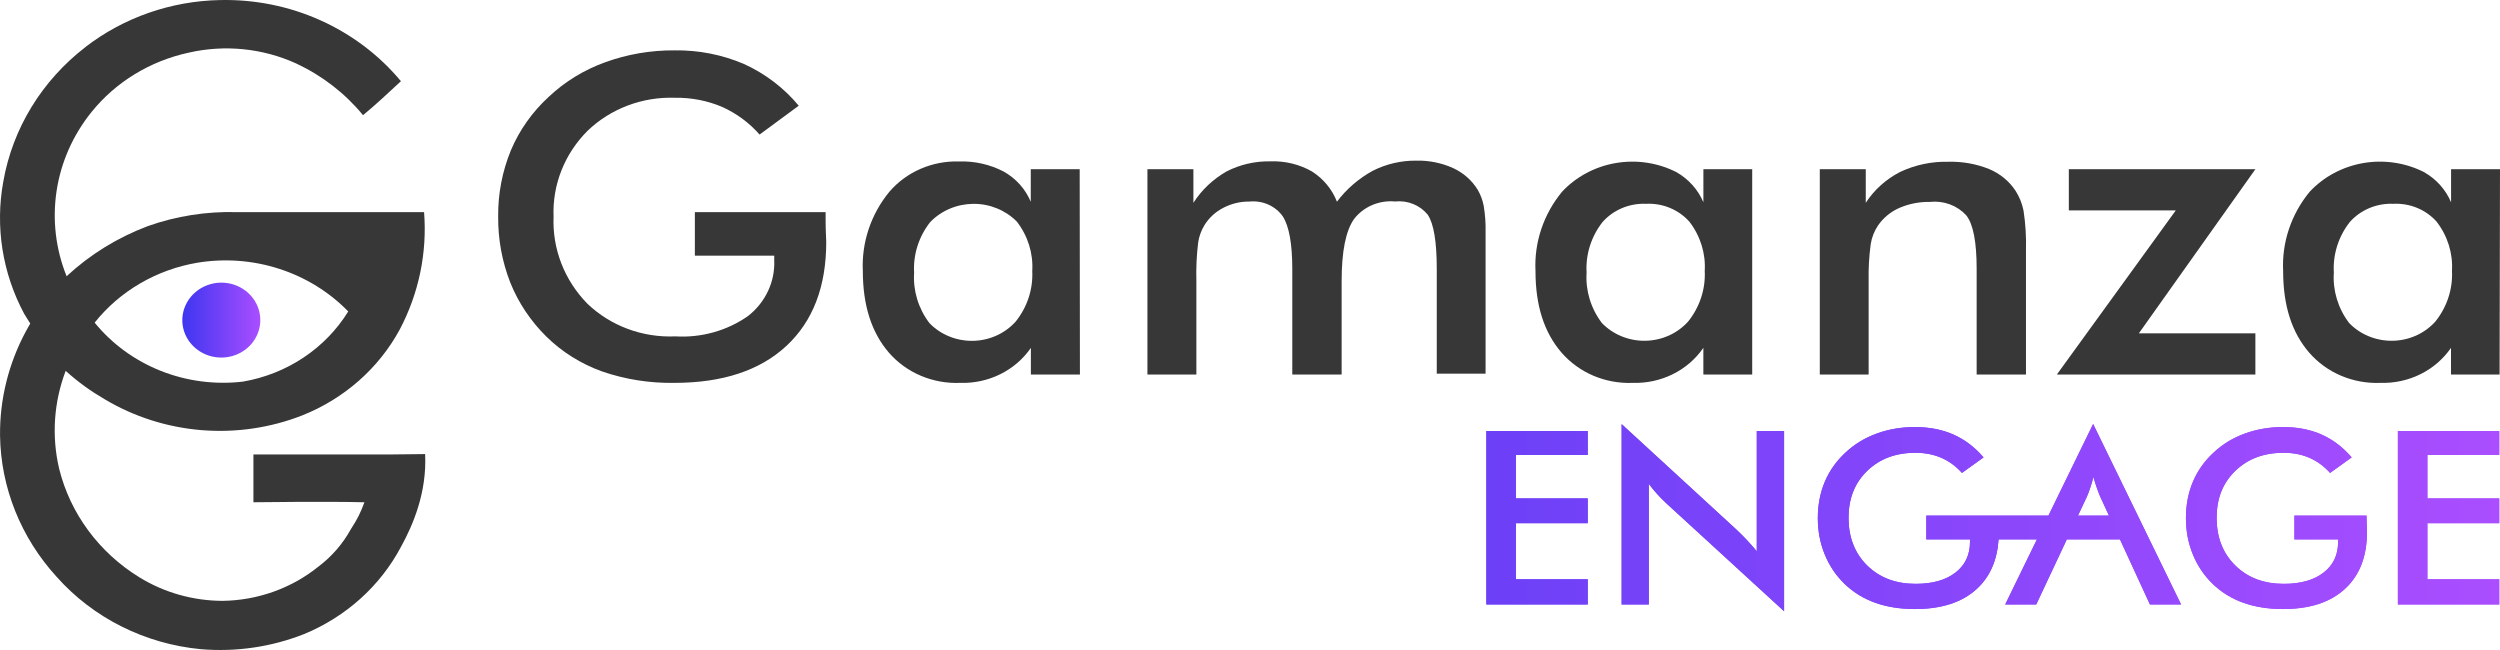
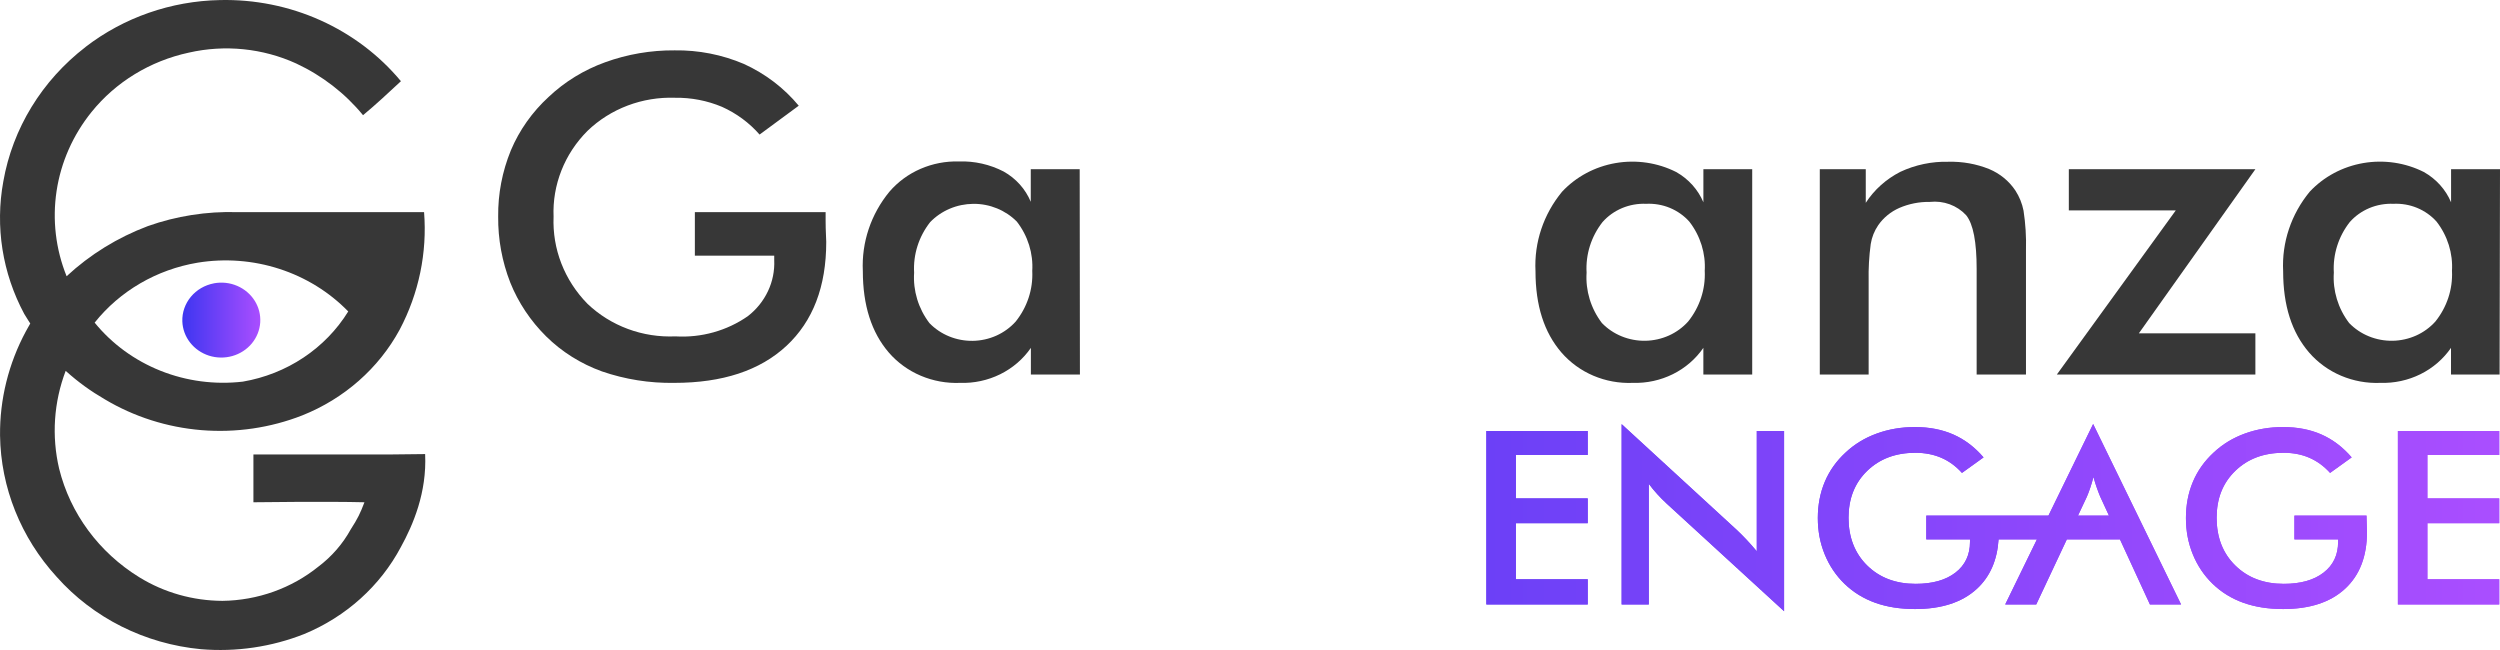
<svg xmlns="http://www.w3.org/2000/svg" width="300" height="78" viewBox="0 0 300 78" fill="none">
  <path d="M25.679 33.996C26.62 33.823 27.592 33.929 28.462 34.304C29.336 34.68 30.07 35.3 30.564 36.088C31.059 36.873 31.289 37.788 31.227 38.703C31.165 39.618 30.812 40.496 30.215 41.217C29.619 41.934 28.806 42.461 27.887 42.722C26.969 42.984 25.992 42.967 25.082 42.68C24.177 42.389 23.382 41.841 22.808 41.103C22.233 40.365 21.911 39.479 21.88 38.56C21.845 37.493 22.211 36.447 22.905 35.612C23.598 34.777 24.579 34.207 25.67 34.001L25.679 33.996Z" fill="url(#paint0_linear_2352_29322)" />
  <path d="M83.388 25.452H99.074V26.54C99.074 27.75 99.149 28.598 99.149 29.032C99.149 34.385 97.559 38.539 94.374 41.504C91.189 44.465 86.701 45.945 80.905 45.945C77.95 45.991 75.008 45.527 72.225 44.566C69.703 43.655 67.415 42.221 65.537 40.365C63.664 38.509 62.197 36.312 61.23 33.9C60.245 31.373 59.755 28.691 59.781 25.996C59.75 23.276 60.267 20.572 61.305 18.041C62.326 15.616 63.872 13.432 65.842 11.627C67.772 9.8 70.083 8.387 72.618 7.472C75.282 6.506 78.109 6.021 80.958 6.043C83.821 6 86.657 6.561 89.272 7.675C91.834 8.843 94.082 10.555 95.849 12.685L91.149 16.148C89.917 14.735 88.375 13.6 86.639 12.82C84.863 12.074 82.942 11.703 81.007 11.732C79.063 11.665 77.128 11.981 75.322 12.664C73.515 13.347 71.872 14.381 70.498 15.705C69.133 17.071 68.068 18.687 67.37 20.458C66.672 22.23 66.35 24.115 66.429 26.008C66.35 27.923 66.668 29.834 67.366 31.626C68.064 33.419 69.129 35.063 70.498 36.455C71.88 37.775 73.533 38.804 75.348 39.475C77.164 40.15 79.107 40.449 81.055 40.365C84.152 40.551 87.222 39.694 89.736 37.944C90.778 37.139 91.604 36.109 92.156 34.941C92.709 33.773 92.965 32.495 92.907 31.213V30.681H83.383V25.452H83.388Z" fill="#373737" />
  <path d="M129.576 44.941H123.706V41.744C122.782 43.085 121.515 44.173 120.03 44.907C118.542 45.641 116.885 46 115.215 45.945C113.594 46.012 111.982 45.717 110.497 45.089C109.013 44.46 107.701 43.511 106.663 42.313C104.578 39.893 103.54 36.632 103.54 32.533C103.377 29.091 104.507 25.709 106.729 23.006C107.737 21.833 109.013 20.892 110.458 20.264C111.902 19.636 113.475 19.332 115.061 19.374C116.934 19.311 118.793 19.729 120.441 20.585C121.917 21.411 123.061 22.693 123.692 24.216V20.306H129.563L129.59 44.941H129.576ZM123.869 32.546C124.006 30.412 123.348 28.303 122.018 26.59C121.347 25.911 120.534 25.372 119.637 25.005C118.74 24.638 117.773 24.452 116.797 24.461C115.82 24.469 114.857 24.667 113.965 25.047C113.073 25.426 112.273 25.975 111.611 26.666C110.25 28.404 109.57 30.547 109.694 32.718C109.552 34.882 110.202 37.025 111.531 38.771C112.194 39.458 113.002 40.002 113.903 40.369C114.8 40.736 115.772 40.917 116.748 40.901C117.724 40.884 118.687 40.669 119.571 40.272C120.454 39.871 121.241 39.302 121.881 38.589C123.264 36.864 123.971 34.726 123.873 32.55L123.869 32.546Z" fill="#373737" />
-   <path d="M143.562 44.941H137.691V20.306H143.208V24.338C144.198 22.79 145.563 21.5 147.188 20.572C148.805 19.741 150.621 19.328 152.454 19.361C154.199 19.298 155.926 19.716 157.432 20.572C158.806 21.449 159.858 22.719 160.432 24.203C161.576 22.685 163.047 21.415 164.739 20.488C166.342 19.678 168.131 19.26 169.943 19.277C171.475 19.239 172.991 19.547 174.378 20.171C175.606 20.741 176.635 21.643 177.324 22.773C177.673 23.372 177.916 24.022 178.044 24.697C178.221 25.755 178.296 26.822 178.269 27.893V44.84H172.412V32.276C172.412 28.973 172.045 26.801 171.316 25.751C170.857 25.19 170.261 24.752 169.576 24.477C168.891 24.203 168.149 24.098 167.411 24.178C166.466 24.089 165.516 24.241 164.65 24.612C163.785 24.983 163.034 25.565 162.473 26.299C161.492 27.704 160.997 30.175 160.997 33.709V44.945H155.074V32.284C155.074 29.235 154.685 27.126 153.929 25.953C153.492 25.346 152.896 24.857 152.198 24.549C151.5 24.237 150.727 24.115 149.963 24.186C148.858 24.169 147.772 24.431 146.8 24.937C145.859 25.422 145.077 26.139 144.534 27.02C144.14 27.666 143.884 28.374 143.778 29.117C143.593 30.643 143.522 32.179 143.566 33.718V44.954L143.562 44.941Z" fill="#373737" />
  <path d="M210.26 44.941H204.403V41.744C203.48 43.081 202.221 44.169 200.736 44.903C199.252 45.637 197.6 45.995 195.935 45.945C194.313 46.012 192.701 45.717 191.217 45.089C189.733 44.46 188.421 43.507 187.383 42.313C185.293 39.892 184.259 36.67 184.259 32.533C184.087 29.091 185.222 25.705 187.449 23.005C189.132 21.204 191.394 19.998 193.876 19.568C196.354 19.142 198.912 19.517 201.143 20.643C202.618 21.474 203.767 22.752 204.407 24.275V20.306H210.265V44.941H210.26ZM204.566 32.545C204.703 30.411 204.045 28.303 202.715 26.59C202.079 25.878 201.28 25.317 200.383 24.945C199.486 24.574 198.51 24.41 197.538 24.456C196.549 24.414 195.559 24.591 194.649 24.971C193.739 25.355 192.935 25.928 192.295 26.658C190.939 28.395 190.263 30.542 190.391 32.71C190.249 34.873 190.899 37.016 192.228 38.762C192.891 39.45 193.699 39.994 194.601 40.361C195.497 40.727 196.469 40.909 197.445 40.892C198.422 40.875 199.385 40.66 200.268 40.264C201.152 39.867 201.938 39.294 202.578 38.581C203.961 36.856 204.668 34.718 204.571 32.541L204.566 32.545Z" fill="#373737" />
  <path d="M218.375 44.941V20.306H223.892V24.338C224.908 22.769 226.34 21.491 228.036 20.622C229.834 19.779 231.817 19.361 233.818 19.412C235.488 19.37 237.153 19.665 238.695 20.285C239.989 20.825 241.085 21.723 241.845 22.862C242.326 23.604 242.658 24.427 242.825 25.283C243.064 26.848 243.161 28.425 243.117 30.002V44.941H237.198V32.28C237.198 29.049 236.796 26.894 235.939 25.827C235.4 25.241 234.724 24.794 233.964 24.515C233.204 24.237 232.387 24.14 231.579 24.229C230.315 24.207 229.065 24.456 227.912 24.954C226.892 25.405 226.022 26.118 225.394 27.012C224.926 27.695 224.617 28.467 224.489 29.277C224.29 30.745 224.206 32.225 224.237 33.71V44.945H218.379L218.375 44.941Z" fill="#373737" />
  <path d="M270.651 44.941H246.823L261.096 25.245H248.259V20.306H270.646L256.661 40.002H270.646V44.941H270.651Z" fill="#373737" />
  <path d="M299.943 44.941H294.12V41.744C293.197 43.081 291.938 44.169 290.454 44.903C288.974 45.637 287.318 45.995 285.652 45.945C284.031 46.012 282.419 45.717 280.934 45.089C279.45 44.46 278.138 43.507 277.1 42.313C275.011 39.892 273.977 36.67 273.977 32.533C273.805 29.091 274.94 25.705 277.166 23.005C278.849 21.204 281.111 19.998 283.594 19.568C286.072 19.142 288.63 19.517 290.865 20.643C292.34 21.474 293.489 22.752 294.129 24.275V20.306H300L299.951 44.941H299.943ZM294.235 32.545C294.372 30.411 293.714 28.303 292.384 26.59C291.748 25.878 290.949 25.317 290.052 24.945C289.155 24.574 288.179 24.41 287.207 24.456C286.218 24.414 285.228 24.591 284.318 24.971C283.408 25.355 282.604 25.928 281.964 26.658C280.608 28.395 279.932 30.542 280.06 32.71C279.914 34.873 280.568 37.016 281.897 38.762C282.56 39.45 283.368 39.994 284.27 40.361C285.166 40.727 286.138 40.909 287.114 40.892C288.091 40.875 289.054 40.66 289.937 40.264C290.821 39.867 291.607 39.294 292.247 38.581C293.63 36.856 294.337 34.718 294.24 32.541L294.235 32.545Z" fill="#373737" />
  <path d="M178.362 51.718H190.528V54.591H181.905V59.808H190.528V62.781H181.905V69.508H190.528V72.536H178.362V51.718ZM210.812 66.151C210.384 65.641 209.978 65.181 209.593 64.772C209.209 64.363 208.825 63.979 208.445 63.62L194.596 50.896V72.536H197.856V58.062C198.174 58.488 198.51 58.897 198.863 59.285C199.217 59.673 199.579 60.044 199.959 60.394L214.09 73.346V51.718H210.812V66.151ZM283.965 61.87H275.329V64.73H280.572V65.029C280.572 66.585 279.994 67.813 278.832 68.711C277.67 69.614 276.075 70.061 274.052 70.061C271.671 70.061 269.732 69.327 268.239 67.863C266.746 66.4 265.999 64.489 265.999 62.14C265.999 59.791 266.746 57.948 268.239 56.501C269.732 55.055 271.662 54.333 274.026 54.333C275.165 54.333 276.199 54.532 277.122 54.932C278.045 55.333 278.876 55.936 279.609 56.75L282.202 54.886C281.138 53.654 279.932 52.739 278.576 52.14C277.219 51.541 275.682 51.246 273.968 51.246C272.338 51.246 270.81 51.508 269.383 52.026C267.952 52.549 266.706 53.304 265.646 54.3C264.541 55.316 263.711 56.484 263.15 57.813C262.589 59.141 262.311 60.592 262.311 62.165C262.311 63.739 262.585 65.16 263.137 66.518C263.689 67.872 264.48 69.053 265.513 70.056C266.565 71.073 267.793 71.828 269.193 72.33C270.593 72.832 272.188 73.085 273.973 73.085C277.171 73.085 279.645 72.275 281.403 70.655C283.161 69.036 284.04 66.758 284.04 63.831C284.04 63.595 284.027 63.14 283.996 62.465C283.987 62.208 283.982 62.009 283.982 61.866L283.965 61.87ZM299.912 54.591V51.718H287.746V72.536H299.912V69.508H291.289V62.781H299.912V59.808H291.289V54.591H299.912ZM251.183 50.892L261.728 72.532H257.99L254.395 64.725H248.02L244.349 72.532H240.626L244.433 64.725H239.83C239.667 67.227 238.801 69.204 237.229 70.655C235.47 72.275 232.992 73.085 229.799 73.085C228.009 73.085 226.419 72.832 225.019 72.33C223.619 71.828 222.391 71.069 221.339 70.056C220.306 69.053 219.515 67.872 218.963 66.518C218.41 65.164 218.137 63.713 218.137 62.165C218.137 60.617 218.415 59.141 218.976 57.813C219.537 56.484 220.367 55.316 221.472 54.3C222.532 53.304 223.782 52.545 225.209 52.026C226.64 51.503 228.168 51.246 229.794 51.246C231.512 51.246 233.05 51.546 234.401 52.14C235.758 52.739 236.964 53.65 238.028 54.886L235.435 56.75C234.702 55.936 233.871 55.329 232.948 54.932C232.025 54.536 230.991 54.333 229.852 54.333C227.488 54.333 225.562 55.055 224.065 56.501C222.572 57.948 221.825 59.825 221.825 62.14C221.825 64.456 222.572 66.4 224.065 67.863C225.558 69.327 227.497 70.061 229.878 70.061C231.906 70.061 233.496 69.609 234.658 68.711C235.819 67.813 236.398 66.581 236.398 65.029V64.73H231.155V61.87H245.816L251.17 50.892H251.183ZM251.214 57.248C251.095 57.703 250.967 58.125 250.834 58.521C250.702 58.918 250.565 59.276 250.423 59.609L249.359 61.87H253.074L252.031 59.609C251.903 59.306 251.766 58.956 251.629 58.564C251.488 58.171 251.351 57.733 251.214 57.248Z" fill="url(#paint1_linear_2352_29322)" />
  <path d="M178.362 51.718H190.528V54.591H181.905V59.808H190.528V62.781H181.905V69.508H190.528V72.536H178.362V51.718ZM210.813 66.151C210.384 65.641 209.978 65.181 209.593 64.772C209.209 64.363 208.825 63.979 208.445 63.62L194.596 50.896V72.536H197.856V58.062C198.174 58.488 198.51 58.897 198.863 59.285C199.217 59.673 199.579 60.044 199.959 60.394L214.09 73.346V51.718H210.813V66.151ZM283.965 61.87H275.329V64.73H280.572V65.029C280.572 66.585 279.994 67.813 278.832 68.711C277.67 69.614 276.075 70.061 274.052 70.061C271.671 70.061 269.732 69.327 268.239 67.863C266.746 66.4 265.999 64.489 265.999 62.14C265.999 59.791 266.746 57.948 268.239 56.501C269.732 55.055 271.662 54.333 274.026 54.333C275.165 54.333 276.199 54.532 277.122 54.932C278.046 55.333 278.876 55.936 279.609 56.75L282.202 54.886C281.138 53.654 279.932 52.739 278.576 52.14C277.219 51.541 275.682 51.246 273.968 51.246C272.338 51.246 270.81 51.508 269.383 52.026C267.952 52.549 266.706 53.304 265.646 54.3C264.541 55.316 263.711 56.484 263.15 57.813C262.589 59.141 262.311 60.592 262.311 62.165C262.311 63.739 262.585 65.16 263.137 66.518C263.689 67.872 264.48 69.053 265.513 70.056C266.565 71.073 267.793 71.828 269.193 72.33C270.593 72.832 272.188 73.085 273.973 73.085C277.171 73.085 279.645 72.275 281.403 70.655C283.161 69.036 284.04 66.758 284.04 63.831C284.04 63.595 284.027 63.14 283.996 62.465C283.987 62.208 283.983 62.009 283.983 61.866L283.965 61.87ZM299.912 54.591V51.718H287.746V72.536H299.912V69.508H291.289V62.781H299.912V59.808H291.289V54.591H299.912ZM251.183 50.892L261.728 72.532H257.99L254.395 64.725H248.02L244.35 72.532H240.626L244.433 64.725H239.831C239.667 67.227 238.801 69.204 237.229 70.655C235.471 72.275 232.992 73.085 229.799 73.085C228.01 73.085 226.419 72.832 225.019 72.33C223.619 71.828 222.391 71.069 221.339 70.056C220.306 69.053 219.515 67.872 218.963 66.518C218.41 65.164 218.137 63.713 218.137 62.165C218.137 60.617 218.415 59.141 218.976 57.813C219.537 56.484 220.367 55.316 221.472 54.3C222.532 53.304 223.782 52.545 225.209 52.026C226.64 51.503 228.169 51.246 229.794 51.246C231.513 51.246 233.05 51.546 234.402 52.14C235.758 52.739 236.964 53.65 238.028 54.886L235.435 56.75C234.702 55.936 233.871 55.329 232.948 54.932C232.025 54.536 230.991 54.333 229.852 54.333C227.488 54.333 225.562 55.055 224.065 56.501C222.572 57.948 221.825 59.825 221.825 62.14C221.825 64.456 222.572 66.4 224.065 67.863C225.558 69.327 227.497 70.061 229.878 70.061C231.906 70.061 233.496 69.609 234.658 68.711C235.82 67.813 236.398 66.581 236.398 65.029V64.73H231.155V61.87H245.816L251.17 50.892H251.183ZM251.214 57.248C251.095 57.703 250.967 58.125 250.834 58.521C250.702 58.918 250.565 59.276 250.423 59.609L249.359 61.87H253.074L252.031 59.609C251.903 59.306 251.766 58.956 251.629 58.564C251.488 58.171 251.351 57.733 251.214 57.248Z" fill="url(#paint2_linear_2352_29322)" />
  <path d="M10.271 5.629C14.856 2.099 20.528 0.121 26.403 0.007C30.56 -0.086 34.681 0.741 38.445 2.432C42.209 4.123 45.517 6.624 48.111 9.745C46.617 11.129 45.138 12.521 43.565 13.824C41.414 11.2 38.67 9.079 35.547 7.62C31.532 5.789 26.982 5.33 22.657 6.316C18.019 7.316 13.889 9.838 10.978 13.448C8.756 16.207 7.311 19.467 6.79 22.921C6.269 26.371 6.68 29.897 7.992 33.149C10.801 30.538 14.123 28.492 17.758 27.126C21.177 25.916 24.809 25.35 28.449 25.456H50.889C51.273 30.327 50.262 35.207 47.96 39.559C45.442 44.199 41.308 47.838 36.276 49.846C32.446 51.347 28.303 51.95 24.186 51.617C20.064 51.28 16.089 50.015 12.577 47.919C10.894 46.94 9.418 45.886 7.881 44.502C6.454 48.26 6.18 52.334 7.095 56.236C8.424 61.613 11.87 66.286 16.716 69.272C19.698 71.111 23.161 72.089 26.704 72.102C30.922 72.047 34.995 70.592 38.224 67.981C39.819 66.775 41.135 65.257 42.085 63.532C42.947 62.187 43.229 61.596 43.733 60.272C39.285 60.154 30.41 60.272 30.41 60.272V54.536H46.812C48.168 54.536 49.626 54.489 51.017 54.489C51.234 59.103 49.573 62.975 48.102 65.649C45.623 70.318 41.524 74.004 36.515 76.079C32.596 77.631 28.347 78.255 24.128 77.905C17.396 77.273 11.177 74.156 6.79 69.209C2.501 64.515 0.093 58.505 0.005 52.263C-0.039 47.919 1.025 43.633 3.097 39.774C3.278 39.441 3.632 38.817 3.632 38.817C3.632 38.817 3.243 38.227 2.907 37.666C0.283 32.773 -0.596 27.193 0.398 21.774C1.516 15.41 5.032 9.665 10.275 5.633L10.271 5.629ZM23.718 31.521C18.805 32.343 14.392 34.912 11.358 38.716C13.434 41.267 16.164 43.258 19.278 44.498C22.392 45.738 25.785 46.185 29.133 45.797C31.748 45.35 34.235 44.367 36.418 42.912C38.604 41.457 40.433 39.572 41.789 37.375C39.514 35.038 36.674 33.284 33.52 32.263C30.366 31.242 27 30.985 23.718 31.521Z" fill="#373737" />
  <defs>
    <linearGradient id="paint0_linear_2352_29322" x1="21.889" y1="38.412" x2="31.24" y2="38.412" gradientUnits="userSpaceOnUse">
      <stop stop-color="#3E36F1" />
      <stop offset="1" stop-color="#AA4EFF" />
    </linearGradient>
    <linearGradient id="paint1_linear_2352_29322" x1="178.362" y1="62.119" x2="299.912" y2="62.119" gradientUnits="userSpaceOnUse">
      <stop stop-color="#6C40F7" />
      <stop offset="1" stop-color="#AA4EFF" />
    </linearGradient>
    <linearGradient id="paint2_linear_2352_29322" x1="178.362" y1="62.119" x2="299.912" y2="62.119" gradientUnits="userSpaceOnUse">
      <stop stop-color="#6C40F7" />
      <stop offset="1" stop-color="#AA4EFF" />
    </linearGradient>
  </defs>
</svg>